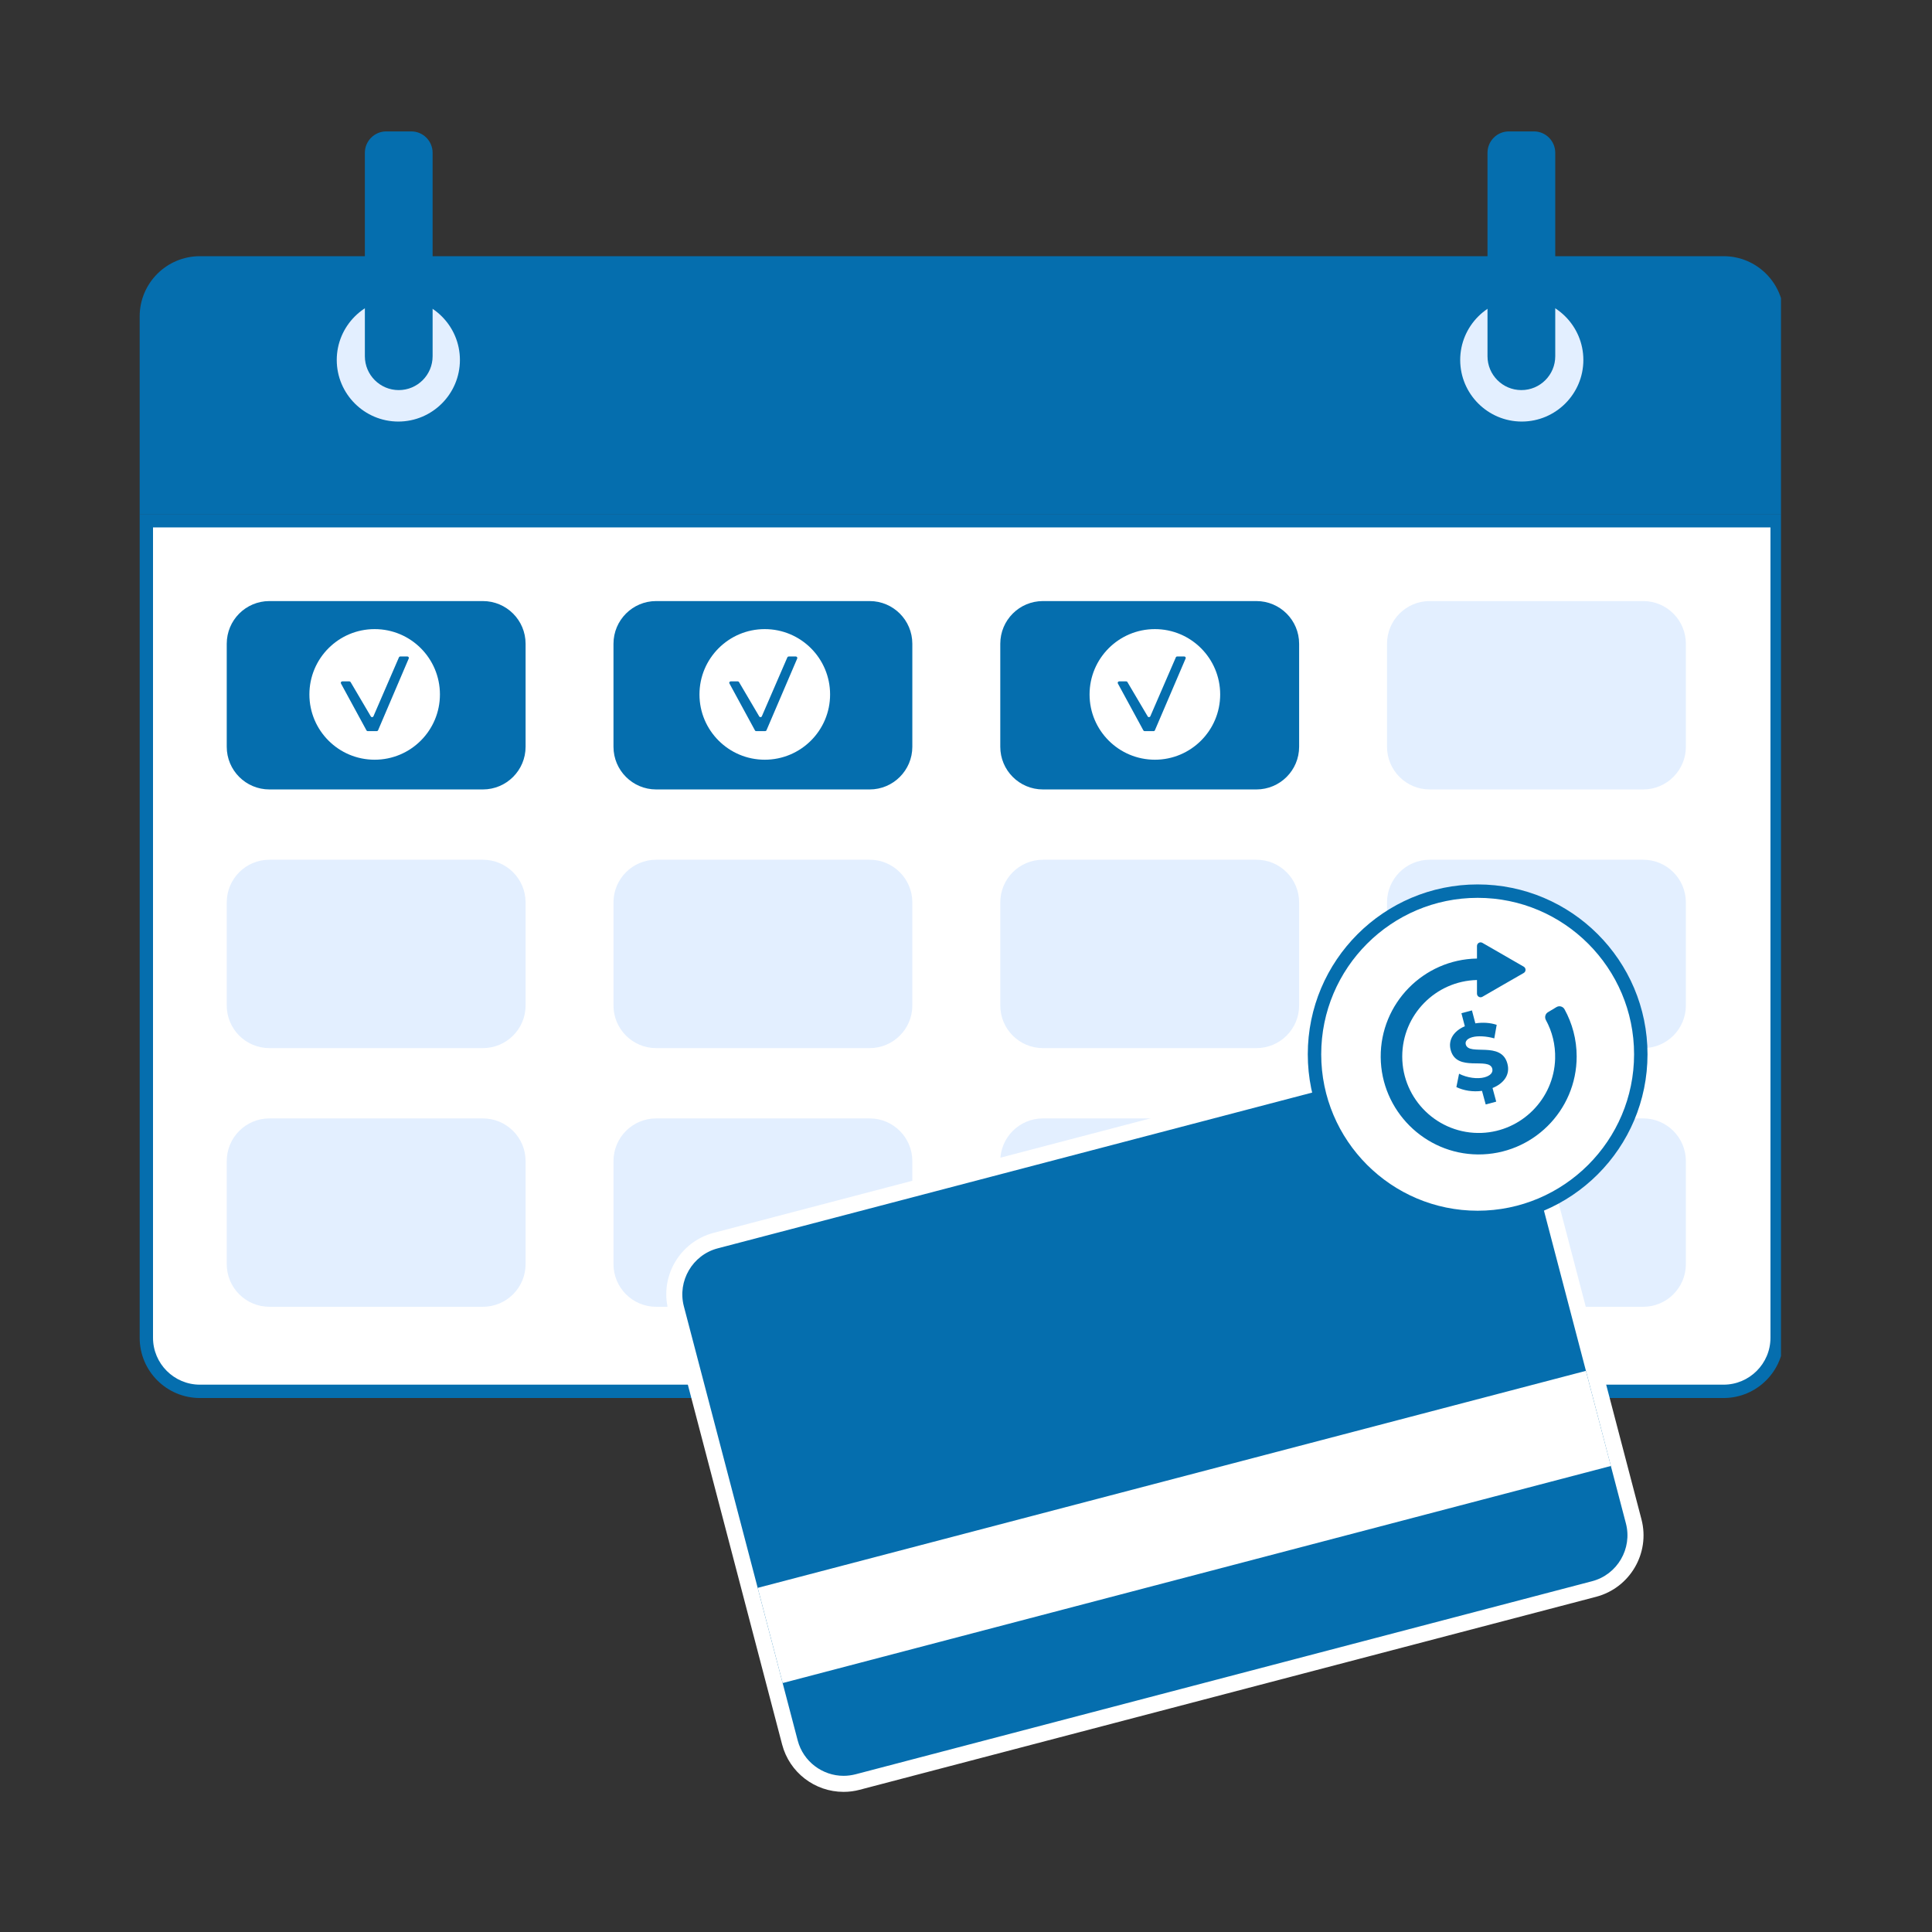
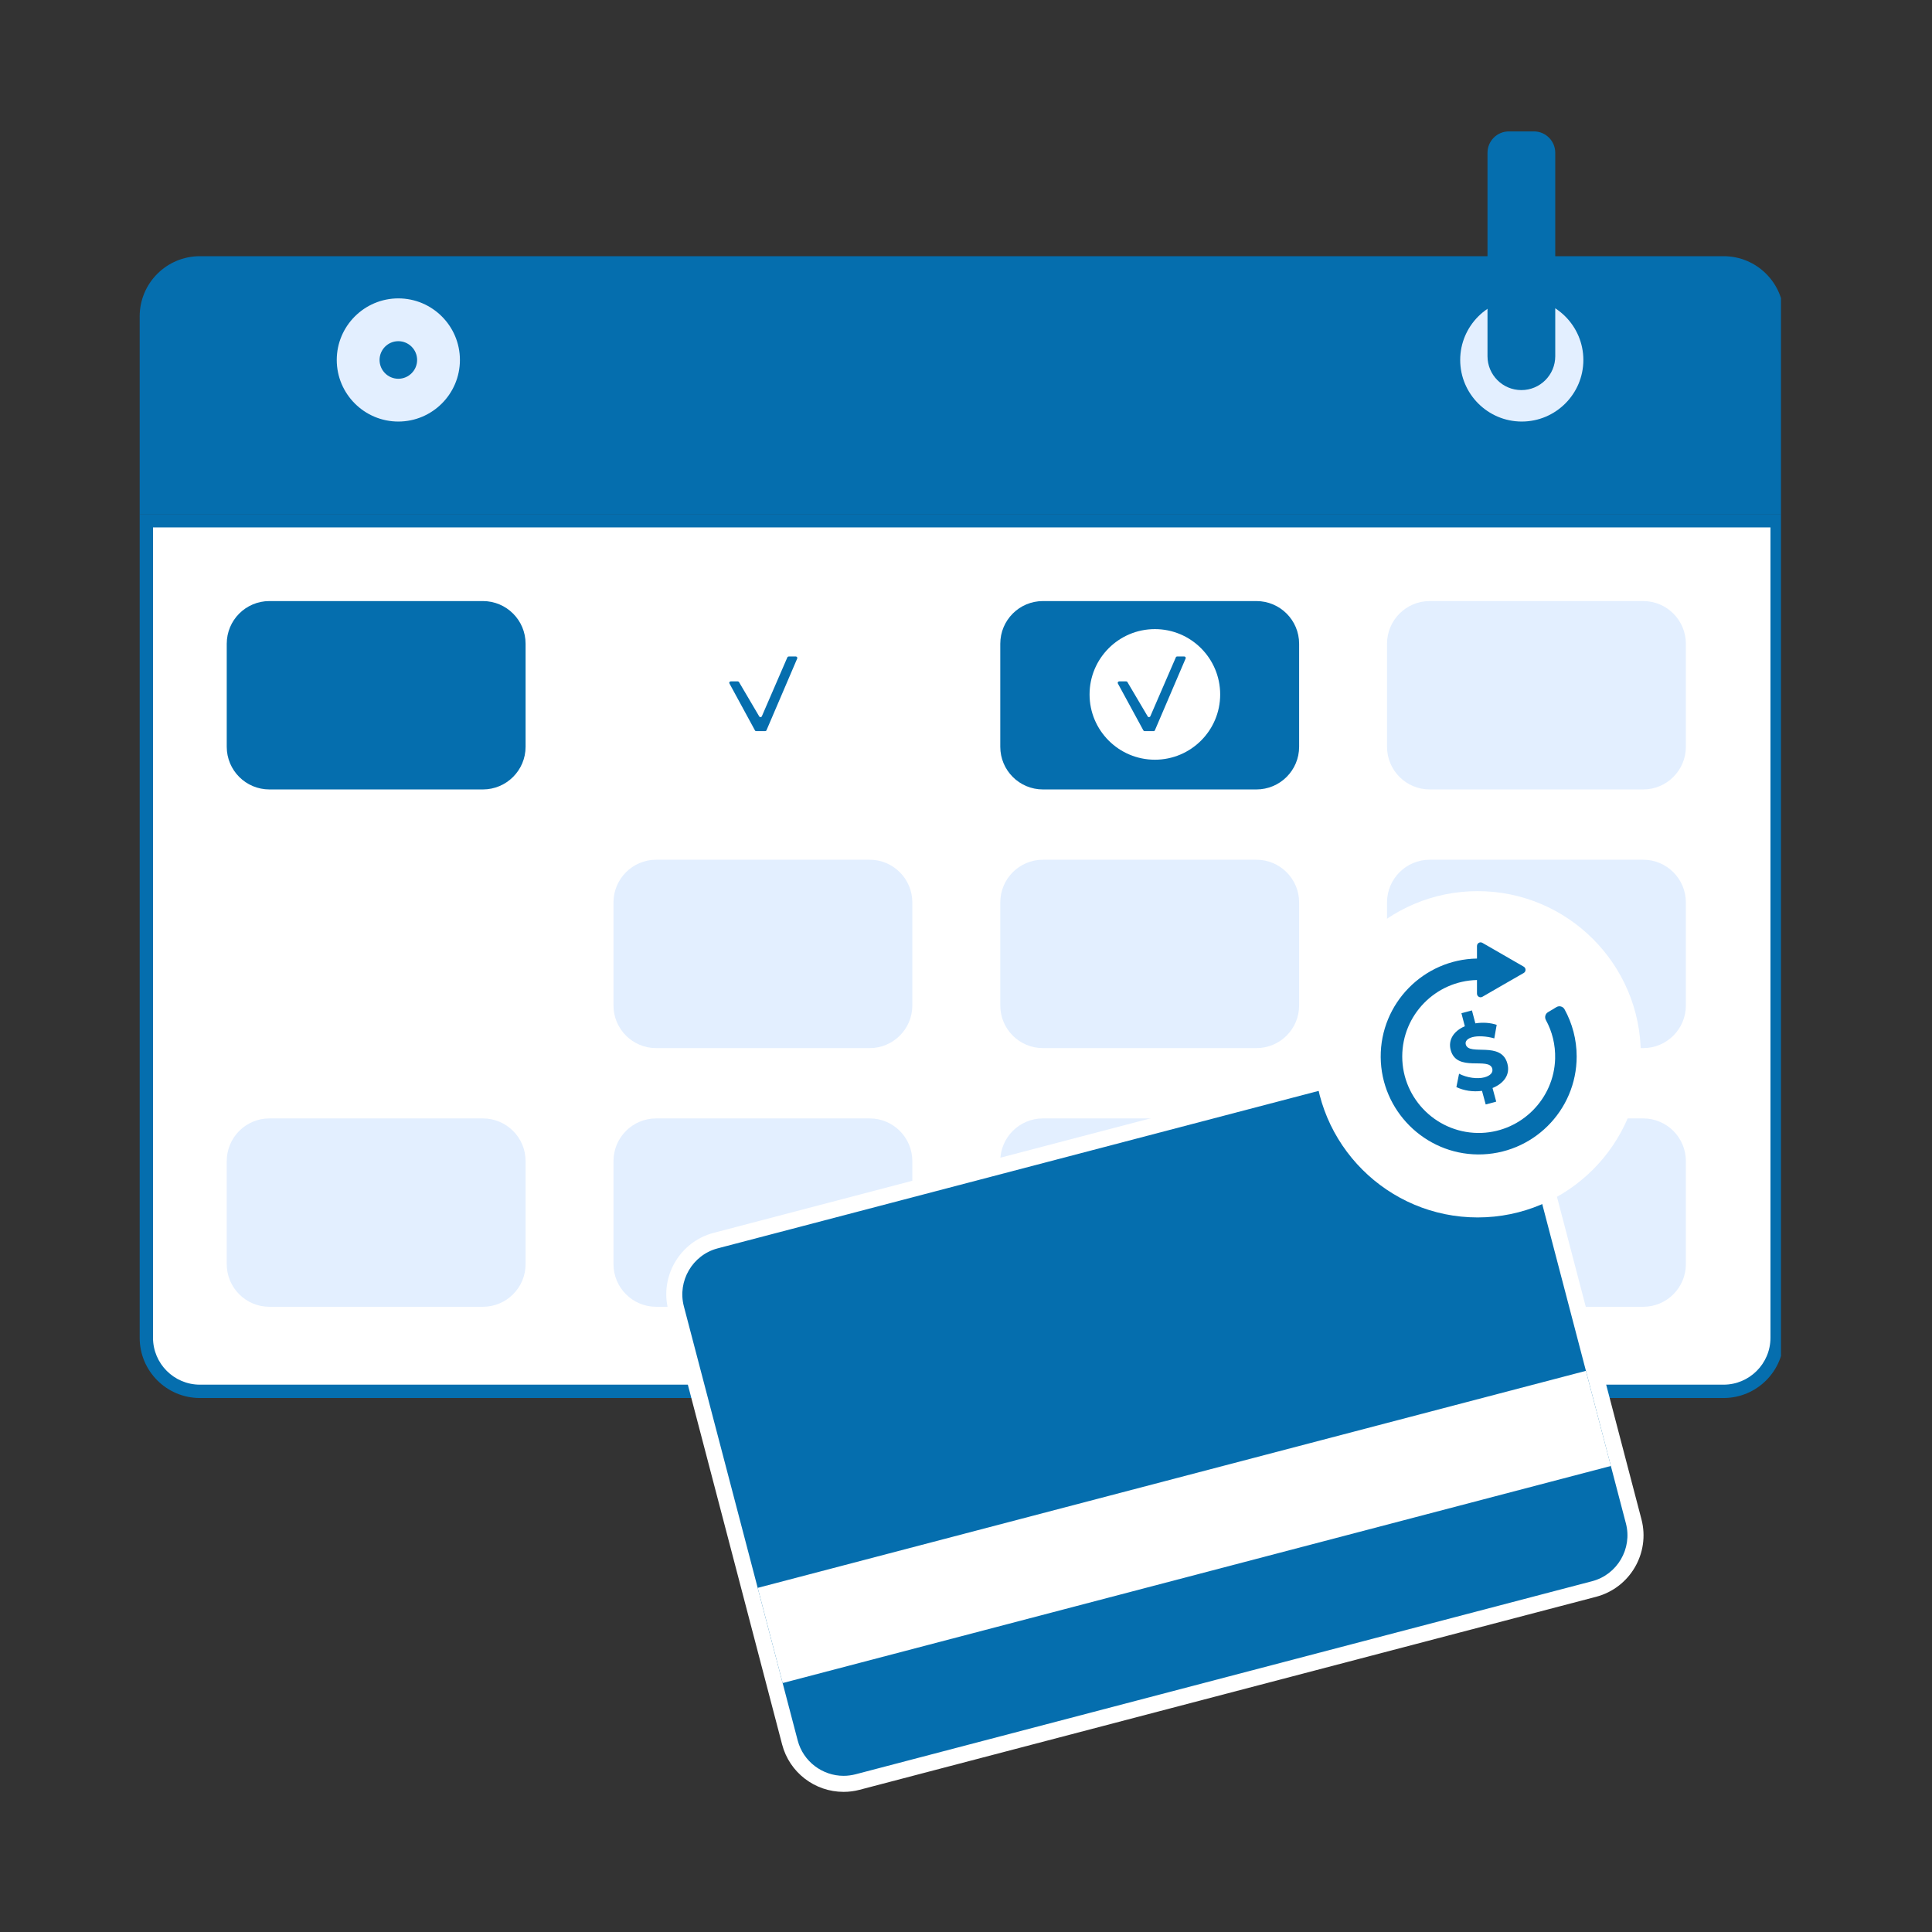
<svg xmlns="http://www.w3.org/2000/svg" width="150" zoomAndPan="magnify" viewBox="0 0 112.5 112.5" height="150" preserveAspectRatio="xMidYMid meet" version="1.0">
  <rect x="0" y="0" width="112.5" height="112.5" fill="#333333" stroke="none" />
  <defs>
    <clipPath id="2046540e84">
      <path d="M 8.133 14.809 L 103.707 14.809 L 103.707 30 L 8.133 30 Z M 8.133 14.809 " clip-rule="nonzero" />
    </clipPath>
    <clipPath id="92b879b77c">
      <path d="M 8.133 30 L 103.707 30 L 103.707 82 L 8.133 82 Z M 8.133 30 " clip-rule="nonzero" />
    </clipPath>
    <clipPath id="7f570b8a7f">
      <path d="M 8.133 29.891 L 103.707 29.891 L 103.707 81.52 L 8.133 81.52 Z M 8.133 29.891 " clip-rule="nonzero" />
    </clipPath>
    <clipPath id="4b09e3290e">
      <path d="M 21 7.648 L 26 7.648 L 26 23 L 21 23 Z M 21 7.648 " clip-rule="nonzero" />
    </clipPath>
    <clipPath id="5cf97eadbe">
      <path d="M 86 7.648 L 91 7.648 L 91 23 L 86 23 Z M 86 7.648 " clip-rule="nonzero" />
    </clipPath>
    <clipPath id="58f6324392">
      <path d="M 38 60 L 96 60 L 96 104.719 L 38 104.719 Z M 38 60 " clip-rule="nonzero" />
    </clipPath>
  </defs>
  <g clip-path="url(#2046540e84)">
    <path fill="#056eae" d="M 103.871 29.93 L 103.871 18.426 C 103.871 16.488 102.301 14.918 100.363 14.918 L 11.641 14.918 C 9.703 14.918 8.133 16.488 8.133 18.426 L 8.133 29.93 L 103.871 29.93 " fill-opacity="1" fill-rule="nonzero" />
  </g>
  <g clip-path="url(#92b879b77c)">
    <path fill="#ffffff" d="M 11.641 81.02 C 9.922 81.02 8.52 79.617 8.52 77.898 L 8.52 30.32 L 103.484 30.32 L 103.484 77.898 C 103.484 79.617 102.082 81.02 100.363 81.02 L 11.641 81.02 " fill-opacity="1" fill-rule="nonzero" />
  </g>
  <g clip-path="url(#7f570b8a7f)">
    <path fill="#056eae" d="M 103.871 29.93 L 8.133 29.93 L 8.133 77.898 C 8.133 79.836 9.703 81.406 11.641 81.406 L 100.363 81.406 C 102.301 81.406 103.871 79.836 103.871 77.898 Z M 103.094 30.711 L 103.094 77.898 C 103.094 79.406 101.867 80.629 100.363 80.629 L 11.641 80.629 C 10.137 80.629 8.91 79.406 8.91 77.898 L 8.91 30.711 L 103.094 30.711 " fill-opacity="1" fill-rule="nonzero" />
  </g>
  <path fill="#e3efff" d="M 23.195 19.867 C 22.59 19.867 22.102 20.359 22.102 20.961 C 22.102 21.562 22.59 22.055 23.195 22.055 C 23.797 22.055 24.289 21.562 24.289 20.961 C 24.289 20.359 23.797 19.867 23.195 19.867 Z M 23.195 24.547 C 21.219 24.547 19.609 22.938 19.609 20.961 C 19.609 18.984 21.219 17.375 23.195 17.375 C 25.172 17.375 26.781 18.984 26.781 20.961 C 26.781 22.938 25.172 24.547 23.195 24.547 " fill-opacity="1" fill-rule="nonzero" />
  <path fill="#e3efff" d="M 88.613 19.867 C 88.012 19.867 87.52 20.359 87.52 20.961 C 87.52 21.562 88.012 22.055 88.613 22.055 C 89.219 22.055 89.707 21.562 89.707 20.961 C 89.707 20.359 89.219 19.867 88.613 19.867 Z M 88.613 24.547 C 86.637 24.547 85.027 22.938 85.027 20.961 C 85.027 18.984 86.637 17.375 88.613 17.375 C 90.59 17.375 92.199 18.984 92.199 20.961 C 92.199 22.938 90.59 24.547 88.613 24.547 " fill-opacity="1" fill-rule="nonzero" />
  <g clip-path="url(#4b09e3290e)">
-     <path fill="#056eae" d="M 23.219 22.715 C 22.129 22.715 21.246 21.832 21.246 20.742 L 21.246 8.898 C 21.246 8.211 21.805 7.652 22.492 7.652 L 23.949 7.652 C 24.637 7.652 25.191 8.211 25.191 8.898 L 25.191 20.742 C 25.191 21.832 24.309 22.715 23.219 22.715 " fill-opacity="1" fill-rule="nonzero" />
-   </g>
+     </g>
  <g clip-path="url(#5cf97eadbe)">
    <path fill="#056eae" d="M 88.59 22.715 C 87.5 22.715 86.617 21.832 86.617 20.742 L 86.617 8.898 C 86.617 8.211 87.172 7.652 87.863 7.652 L 89.32 7.652 C 90.008 7.652 90.562 8.211 90.562 8.898 L 90.562 20.742 C 90.562 21.832 89.68 22.715 88.59 22.715 " fill-opacity="1" fill-rule="nonzero" />
  </g>
  <path fill="#056eae" d="M 28.117 45.969 L 15.688 45.969 C 14.312 45.969 13.203 44.855 13.203 43.484 L 13.203 37.488 C 13.203 36.113 14.312 35 15.688 35 L 28.117 35 C 29.492 35 30.605 36.113 30.605 37.488 L 30.605 43.484 C 30.605 44.855 29.492 45.969 28.117 45.969 " fill-opacity="1" fill-rule="nonzero" />
-   <path fill="#056eae" d="M 50.641 45.969 L 38.207 45.969 C 36.836 45.969 35.723 44.855 35.723 43.484 L 35.723 37.488 C 35.723 36.113 36.836 35 38.207 35 L 50.641 35 C 52.012 35 53.125 36.113 53.125 37.488 L 53.125 43.484 C 53.125 44.855 52.012 45.969 50.641 45.969 " fill-opacity="1" fill-rule="nonzero" />
  <path fill="#056eae" d="M 73.16 45.969 L 60.73 45.969 C 59.355 45.969 58.246 44.855 58.246 43.484 L 58.246 37.488 C 58.246 36.113 59.355 35 60.73 35 L 73.16 35 C 74.535 35 75.648 36.113 75.648 37.488 L 75.648 43.484 C 75.648 44.855 74.535 45.969 73.16 45.969 " fill-opacity="1" fill-rule="nonzero" />
  <path fill="#e3efff" d="M 95.684 45.969 L 83.25 45.969 C 81.879 45.969 80.766 44.855 80.766 43.484 L 80.766 37.488 C 80.766 36.113 81.879 35 83.25 35 L 95.684 35 C 97.055 35 98.168 36.113 98.168 37.488 L 98.168 43.484 C 98.168 44.855 97.055 45.969 95.684 45.969 " fill-opacity="1" fill-rule="nonzero" />
-   <path fill="#e3efff" d="M 28.117 61.031 L 15.688 61.031 C 14.312 61.031 13.203 59.918 13.203 58.547 L 13.203 52.551 C 13.203 51.176 14.312 50.062 15.688 50.062 L 28.117 50.062 C 29.492 50.062 30.605 51.176 30.605 52.551 L 30.605 58.547 C 30.605 59.918 29.492 61.031 28.117 61.031 " fill-opacity="1" fill-rule="nonzero" />
  <path fill="#e3efff" d="M 50.641 61.031 L 38.207 61.031 C 36.836 61.031 35.723 59.918 35.723 58.547 L 35.723 52.551 C 35.723 51.176 36.836 50.062 38.207 50.062 L 50.641 50.062 C 52.012 50.062 53.125 51.176 53.125 52.551 L 53.125 58.547 C 53.125 59.918 52.012 61.031 50.641 61.031 " fill-opacity="1" fill-rule="nonzero" />
  <path fill="#e3efff" d="M 73.16 61.031 L 60.73 61.031 C 59.355 61.031 58.246 59.918 58.246 58.547 L 58.246 52.551 C 58.246 51.176 59.355 50.062 60.73 50.062 L 73.16 50.062 C 74.535 50.062 75.648 51.176 75.648 52.551 L 75.648 58.547 C 75.648 59.918 74.535 61.031 73.16 61.031 " fill-opacity="1" fill-rule="nonzero" />
  <path fill="#e3efff" d="M 95.684 61.031 L 83.25 61.031 C 81.879 61.031 80.766 59.918 80.766 58.547 L 80.766 52.551 C 80.766 51.176 81.879 50.062 83.25 50.062 L 95.684 50.062 C 97.055 50.062 98.168 51.176 98.168 52.551 L 98.168 58.547 C 98.168 59.918 97.055 61.031 95.684 61.031 " fill-opacity="1" fill-rule="nonzero" />
  <path fill="#e3efff" d="M 28.117 76.094 L 15.688 76.094 C 14.312 76.094 13.203 74.98 13.203 73.609 L 13.203 67.613 C 13.203 66.238 14.312 65.125 15.688 65.125 L 28.117 65.125 C 29.492 65.125 30.605 66.238 30.605 67.613 L 30.605 73.609 C 30.605 74.98 29.492 76.094 28.117 76.094 " fill-opacity="1" fill-rule="nonzero" />
  <path fill="#e3efff" d="M 50.641 76.094 L 38.207 76.094 C 36.836 76.094 35.723 74.98 35.723 73.609 L 35.723 67.613 C 35.723 66.238 36.836 65.125 38.207 65.125 L 50.641 65.125 C 52.012 65.125 53.125 66.238 53.125 67.613 L 53.125 73.609 C 53.125 74.98 52.012 76.094 50.641 76.094 " fill-opacity="1" fill-rule="nonzero" />
  <path fill="#e3efff" d="M 73.16 76.094 L 60.73 76.094 C 59.355 76.094 58.246 74.98 58.246 73.609 L 58.246 67.613 C 58.246 66.238 59.355 65.125 60.73 65.125 L 73.16 65.125 C 74.535 65.125 75.648 66.238 75.648 67.613 L 75.648 73.609 C 75.648 74.98 74.535 76.094 73.16 76.094 " fill-opacity="1" fill-rule="nonzero" />
  <path fill="#e3efff" d="M 95.684 76.094 L 83.25 76.094 C 81.879 76.094 80.766 74.98 80.766 73.609 L 80.766 67.613 C 80.766 66.238 81.879 65.125 83.25 65.125 L 95.684 65.125 C 97.055 65.125 98.168 66.238 98.168 67.613 L 98.168 73.609 C 98.168 74.98 97.055 76.094 95.684 76.094 " fill-opacity="1" fill-rule="nonzero" />
-   <path fill="#ffffff" d="M 25.617 40.438 C 25.617 42.535 23.918 44.238 21.816 44.238 C 19.715 44.238 18.016 42.535 18.016 40.438 C 18.016 38.336 19.715 36.633 21.816 36.633 C 23.918 36.633 25.617 38.336 25.617 40.438 " fill-opacity="1" fill-rule="nonzero" />
  <path fill="#ffffff" d="M 71.051 40.438 C 71.051 42.535 69.348 44.238 67.25 44.238 C 65.148 44.238 63.445 42.535 63.445 40.438 C 63.445 38.336 65.148 36.633 67.25 36.633 C 69.348 36.633 71.051 38.336 71.051 40.438 " fill-opacity="1" fill-rule="nonzero" />
  <path fill="#ffffff" d="M 48.336 40.438 C 48.336 42.535 46.633 44.238 44.531 44.238 C 42.434 44.238 40.73 42.535 40.73 40.438 C 40.73 38.336 42.434 36.633 44.531 36.633 C 46.633 36.633 48.336 38.336 48.336 40.438 " fill-opacity="1" fill-rule="nonzero" />
  <path fill="#056eae" d="M 23.309 38.227 L 23.723 38.227 C 23.785 38.227 23.824 38.289 23.801 38.344 L 22.016 42.523 C 22 42.555 21.969 42.574 21.934 42.574 L 21.414 42.574 C 21.383 42.574 21.355 42.559 21.34 42.531 L 19.855 39.801 C 19.824 39.746 19.867 39.676 19.93 39.676 L 20.34 39.676 C 20.367 39.676 20.398 39.691 20.414 39.715 L 21.594 41.719 C 21.629 41.777 21.719 41.773 21.746 41.707 L 23.23 38.277 C 23.242 38.246 23.273 38.227 23.309 38.227 " fill-opacity="1" fill-rule="nonzero" />
  <path fill="#056eae" d="M 45.926 38.227 L 46.34 38.227 C 46.402 38.227 46.445 38.289 46.422 38.344 L 44.633 42.523 C 44.621 42.555 44.586 42.574 44.555 42.574 L 44.035 42.574 C 44.004 42.574 43.973 42.559 43.961 42.531 L 42.477 39.801 C 42.441 39.746 42.484 39.676 42.551 39.676 L 42.957 39.676 C 42.988 39.676 43.016 39.691 43.031 39.715 L 44.211 41.719 C 44.246 41.777 44.336 41.773 44.363 41.707 L 45.848 38.277 C 45.863 38.246 45.895 38.227 45.926 38.227 " fill-opacity="1" fill-rule="nonzero" />
  <path fill="#056eae" d="M 67.25 42.523 C 67.238 42.555 67.207 42.574 67.172 42.574 L 66.652 42.574 C 66.621 42.574 66.594 42.559 66.578 42.531 L 65.094 39.801 C 65.062 39.746 65.105 39.676 65.168 39.676 L 65.578 39.676 C 65.605 39.676 65.637 39.691 65.648 39.715 L 66.832 41.719 C 66.867 41.777 66.953 41.773 66.984 41.707 L 68.469 38.277 C 68.48 38.246 68.512 38.227 68.547 38.227 L 68.961 38.227 C 69.023 38.227 69.062 38.289 69.039 38.344 " fill-opacity="1" fill-rule="nonzero" />
  <path fill="#056eae" d="M 49.121 103.871 C 47.652 103.871 46.367 102.883 45.996 101.461 L 39.371 76.18 C 39.152 75.352 39.273 74.48 39.711 73.734 C 40.145 72.988 40.844 72.457 41.676 72.238 L 84.562 61 C 84.828 60.93 85.102 60.895 85.379 60.895 C 86.848 60.895 88.133 61.887 88.504 63.305 L 95.129 88.586 C 95.348 89.418 95.227 90.285 94.789 91.031 C 94.355 91.777 93.656 92.309 92.824 92.527 L 49.938 103.766 C 49.672 103.836 49.395 103.871 49.121 103.871 " fill-opacity="1" fill-rule="nonzero" />
  <g clip-path="url(#58f6324392)">
    <path fill="#ffffff" d="M 85.379 60.426 C 85.062 60.426 84.75 60.469 84.445 60.547 L 41.555 71.789 C 39.586 72.305 38.402 74.328 38.918 76.297 L 45.543 101.582 C 45.969 103.207 47.441 104.34 49.121 104.34 C 49.438 104.34 49.75 104.301 50.055 104.219 L 92.945 92.98 C 94.914 92.461 96.098 90.438 95.582 88.469 L 88.957 63.184 C 88.531 61.562 87.059 60.426 85.379 60.426 Z M 85.375 61.363 C 86.602 61.363 87.727 62.188 88.051 63.422 L 94.676 88.707 C 95.062 90.172 94.176 91.691 92.707 92.074 L 49.82 103.316 C 49.586 103.375 49.352 103.406 49.121 103.406 C 47.898 103.406 46.773 102.582 46.449 101.344 L 39.82 76.062 C 39.438 74.594 40.324 73.074 41.793 72.691 L 84.68 61.453 C 84.914 61.391 85.148 61.363 85.375 61.363 " fill-opacity="1" fill-rule="nonzero" />
  </g>
  <path fill="#ffffff" d="M 93.801 85.363 L 45.574 98.004 L 44.121 92.461 L 92.348 79.824 L 93.801 85.363 " fill-opacity="1" fill-rule="nonzero" />
  <path fill="#ffffff" d="M 86.043 70.891 C 80.805 70.891 76.543 66.629 76.543 61.391 C 76.543 56.152 80.805 51.891 86.043 51.891 C 91.281 51.891 95.543 56.152 95.543 61.391 C 95.543 66.629 91.281 70.891 86.043 70.891 " fill-opacity="1" fill-rule="nonzero" />
-   <path fill="#056eae" d="M 86.043 51.5 C 80.582 51.5 76.152 55.93 76.152 61.391 C 76.152 66.852 80.582 71.277 86.043 71.277 C 91.504 71.277 95.934 66.852 95.934 61.391 C 95.934 55.93 91.504 51.5 86.043 51.5 Z M 86.043 52.281 C 91.066 52.281 95.152 56.367 95.152 61.391 C 95.152 66.414 91.066 70.5 86.043 70.5 C 81.02 70.5 76.934 66.414 76.934 61.391 C 76.934 56.367 81.02 52.281 86.043 52.281 " fill-opacity="1" fill-rule="nonzero" />
  <path fill="#056eae" d="M 91.102 58.77 C 91.008 58.602 90.793 58.543 90.629 58.645 L 90.137 58.941 C 89.98 59.035 89.93 59.234 90.016 59.395 C 90.383 60.062 90.578 60.836 90.555 61.652 C 90.488 63.98 88.609 65.875 86.281 65.969 C 83.746 66.066 81.652 64.031 81.652 61.52 C 81.652 59.098 83.594 57.121 86.004 57.066 L 86.004 57.859 C 86.004 58.023 86.18 58.125 86.32 58.043 L 87.523 57.348 L 88.727 56.656 C 88.867 56.574 88.867 56.371 88.727 56.289 L 86.32 54.902 C 86.18 54.82 86.004 54.922 86.004 55.086 L 86.004 55.816 C 82.891 55.867 80.375 58.43 80.398 61.559 C 80.422 64.664 82.957 67.199 86.059 67.223 C 89.227 67.246 91.809 64.68 91.809 61.52 C 91.809 60.523 91.551 59.586 91.102 58.77 " fill-opacity="1" fill-rule="nonzero" />
  <path fill="#056eae" d="M 87.777 61.941 C 87.949 62.582 87.562 63.09 86.91 63.355 L 87.125 64.148 L 86.512 64.312 L 86.297 63.52 C 85.773 63.594 85.238 63.508 84.805 63.301 L 84.961 62.523 C 85.434 62.766 86.039 62.84 86.434 62.734 C 86.781 62.641 86.953 62.457 86.895 62.227 C 86.707 61.523 84.824 62.465 84.473 61.141 C 84.316 60.551 84.648 60.035 85.297 59.758 L 85.098 59 L 85.711 58.836 L 85.91 59.59 C 86.352 59.52 86.793 59.555 87.152 59.676 L 87.012 60.465 C 86.555 60.332 86.047 60.309 85.746 60.391 C 85.465 60.465 85.297 60.617 85.352 60.82 C 85.535 61.508 87.426 60.594 87.777 61.941 " fill-opacity="1" fill-rule="nonzero" />
</svg>